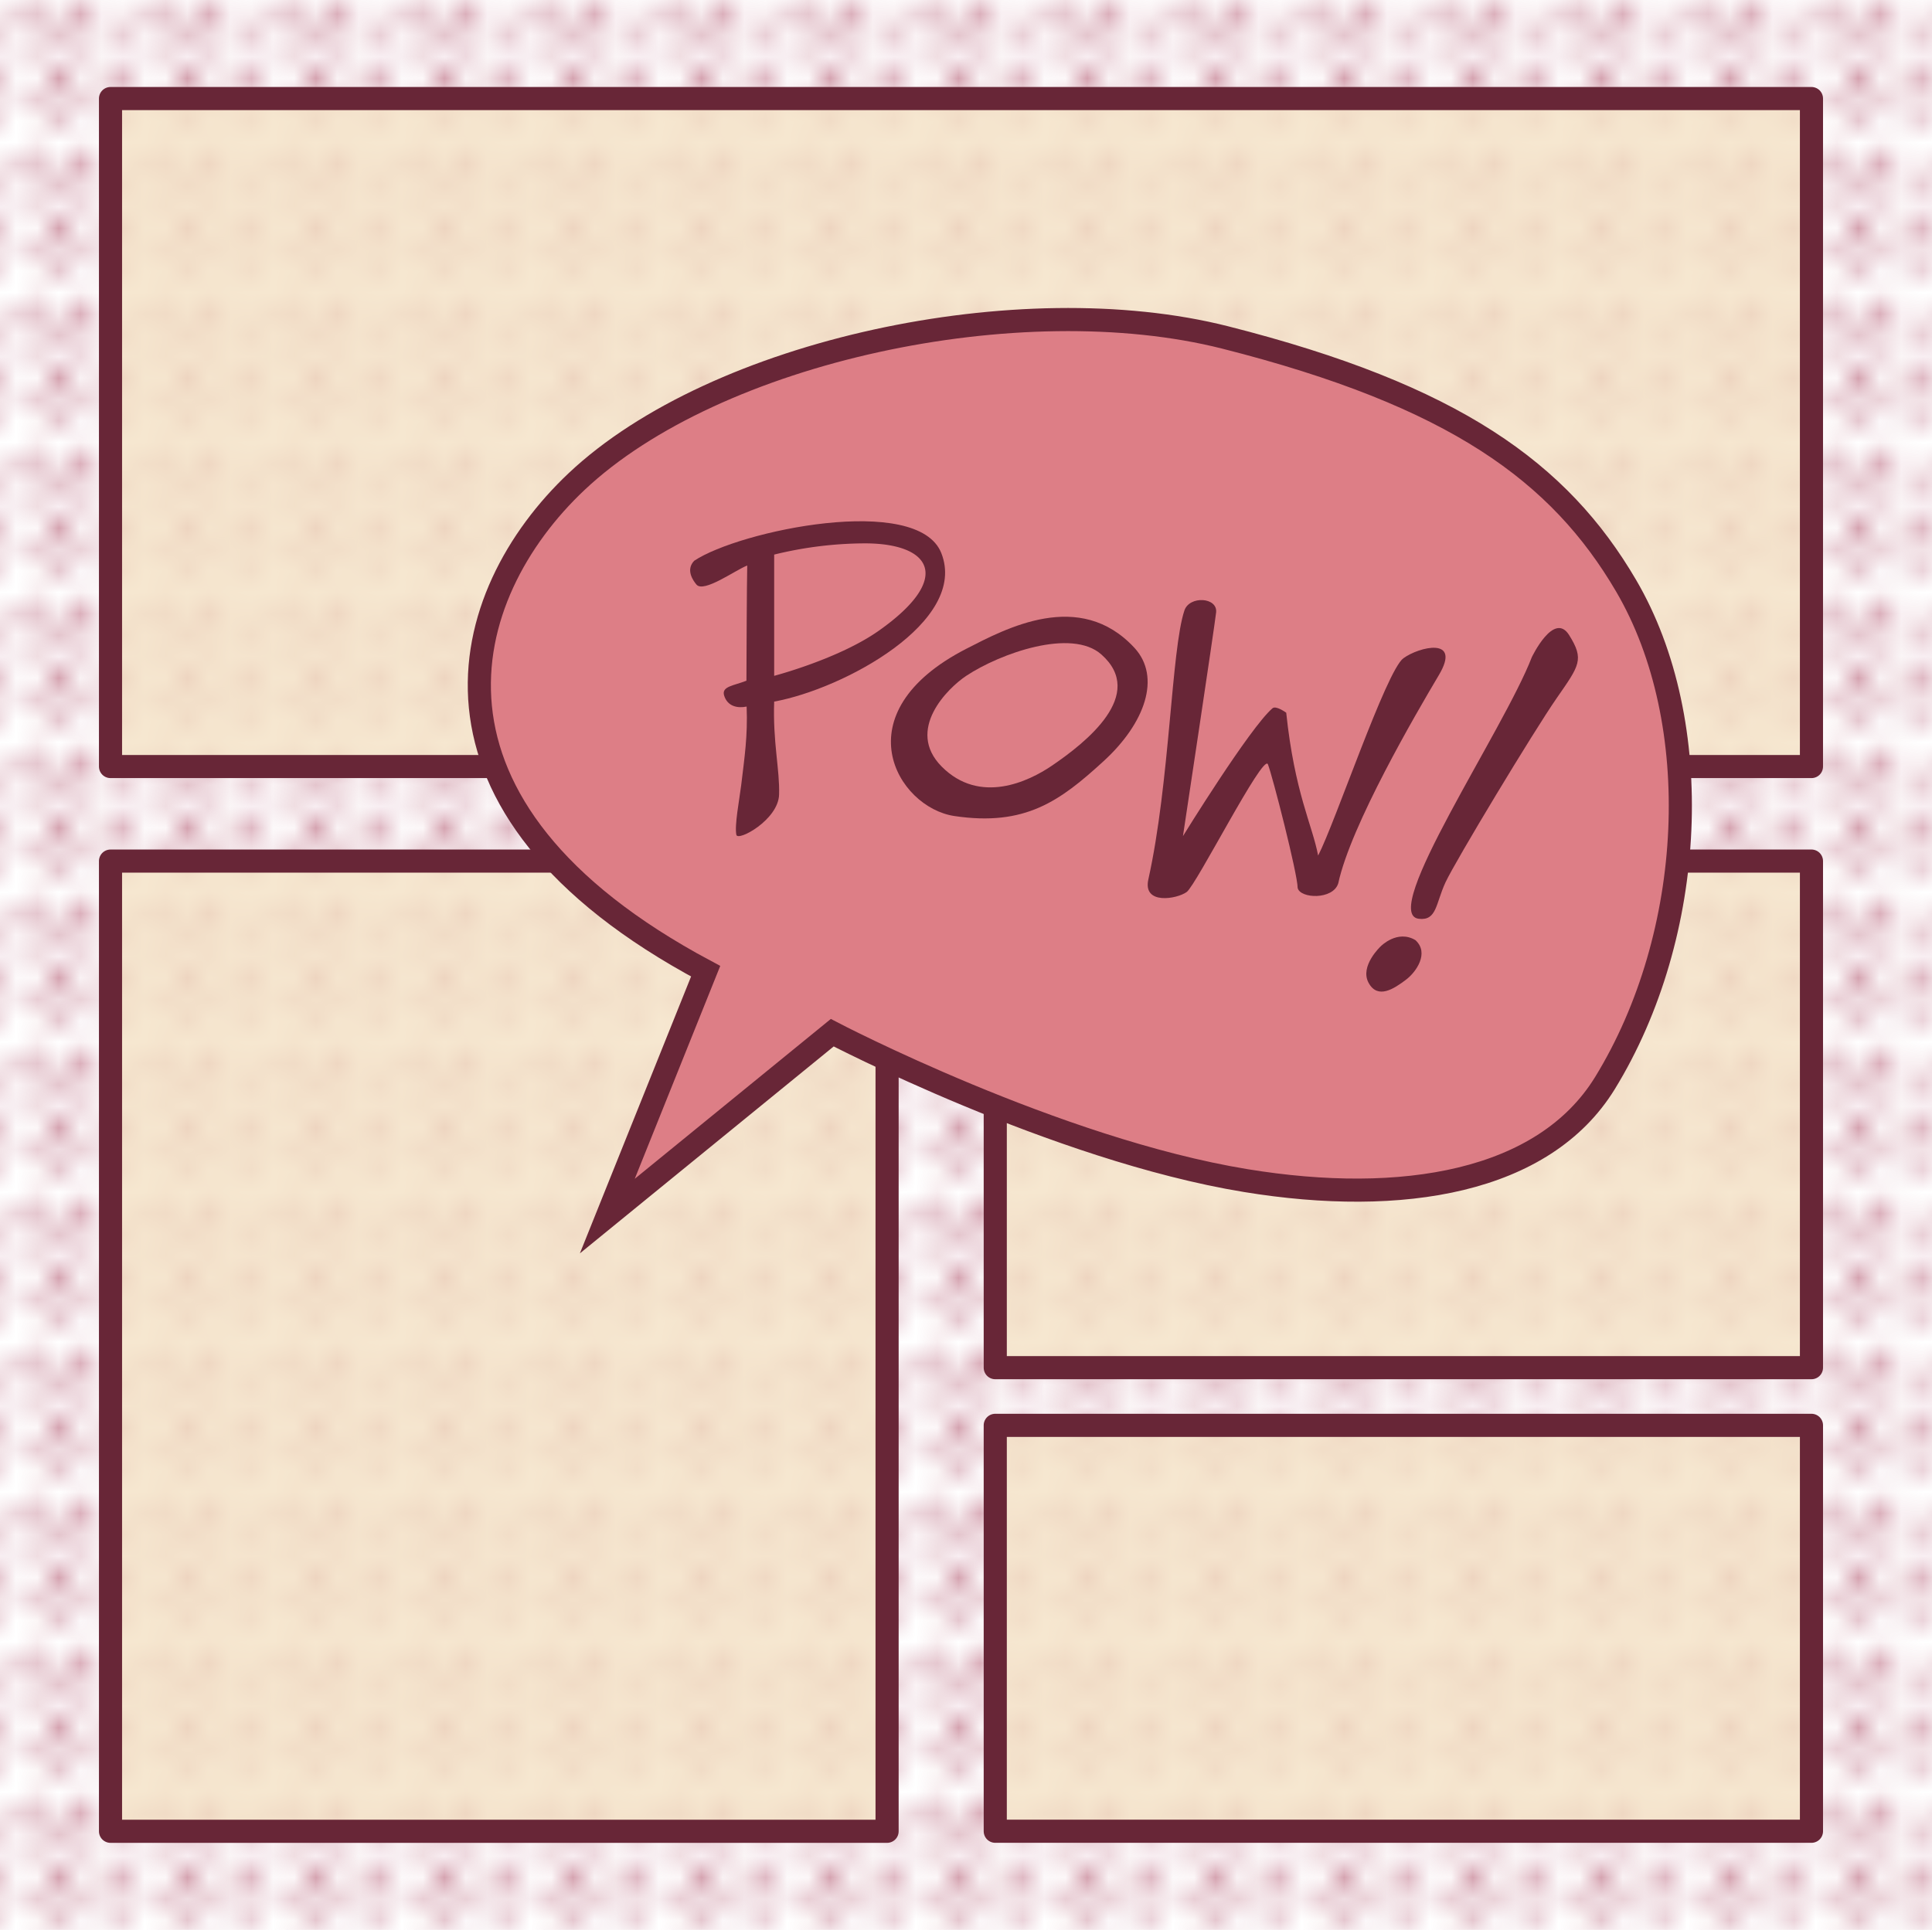
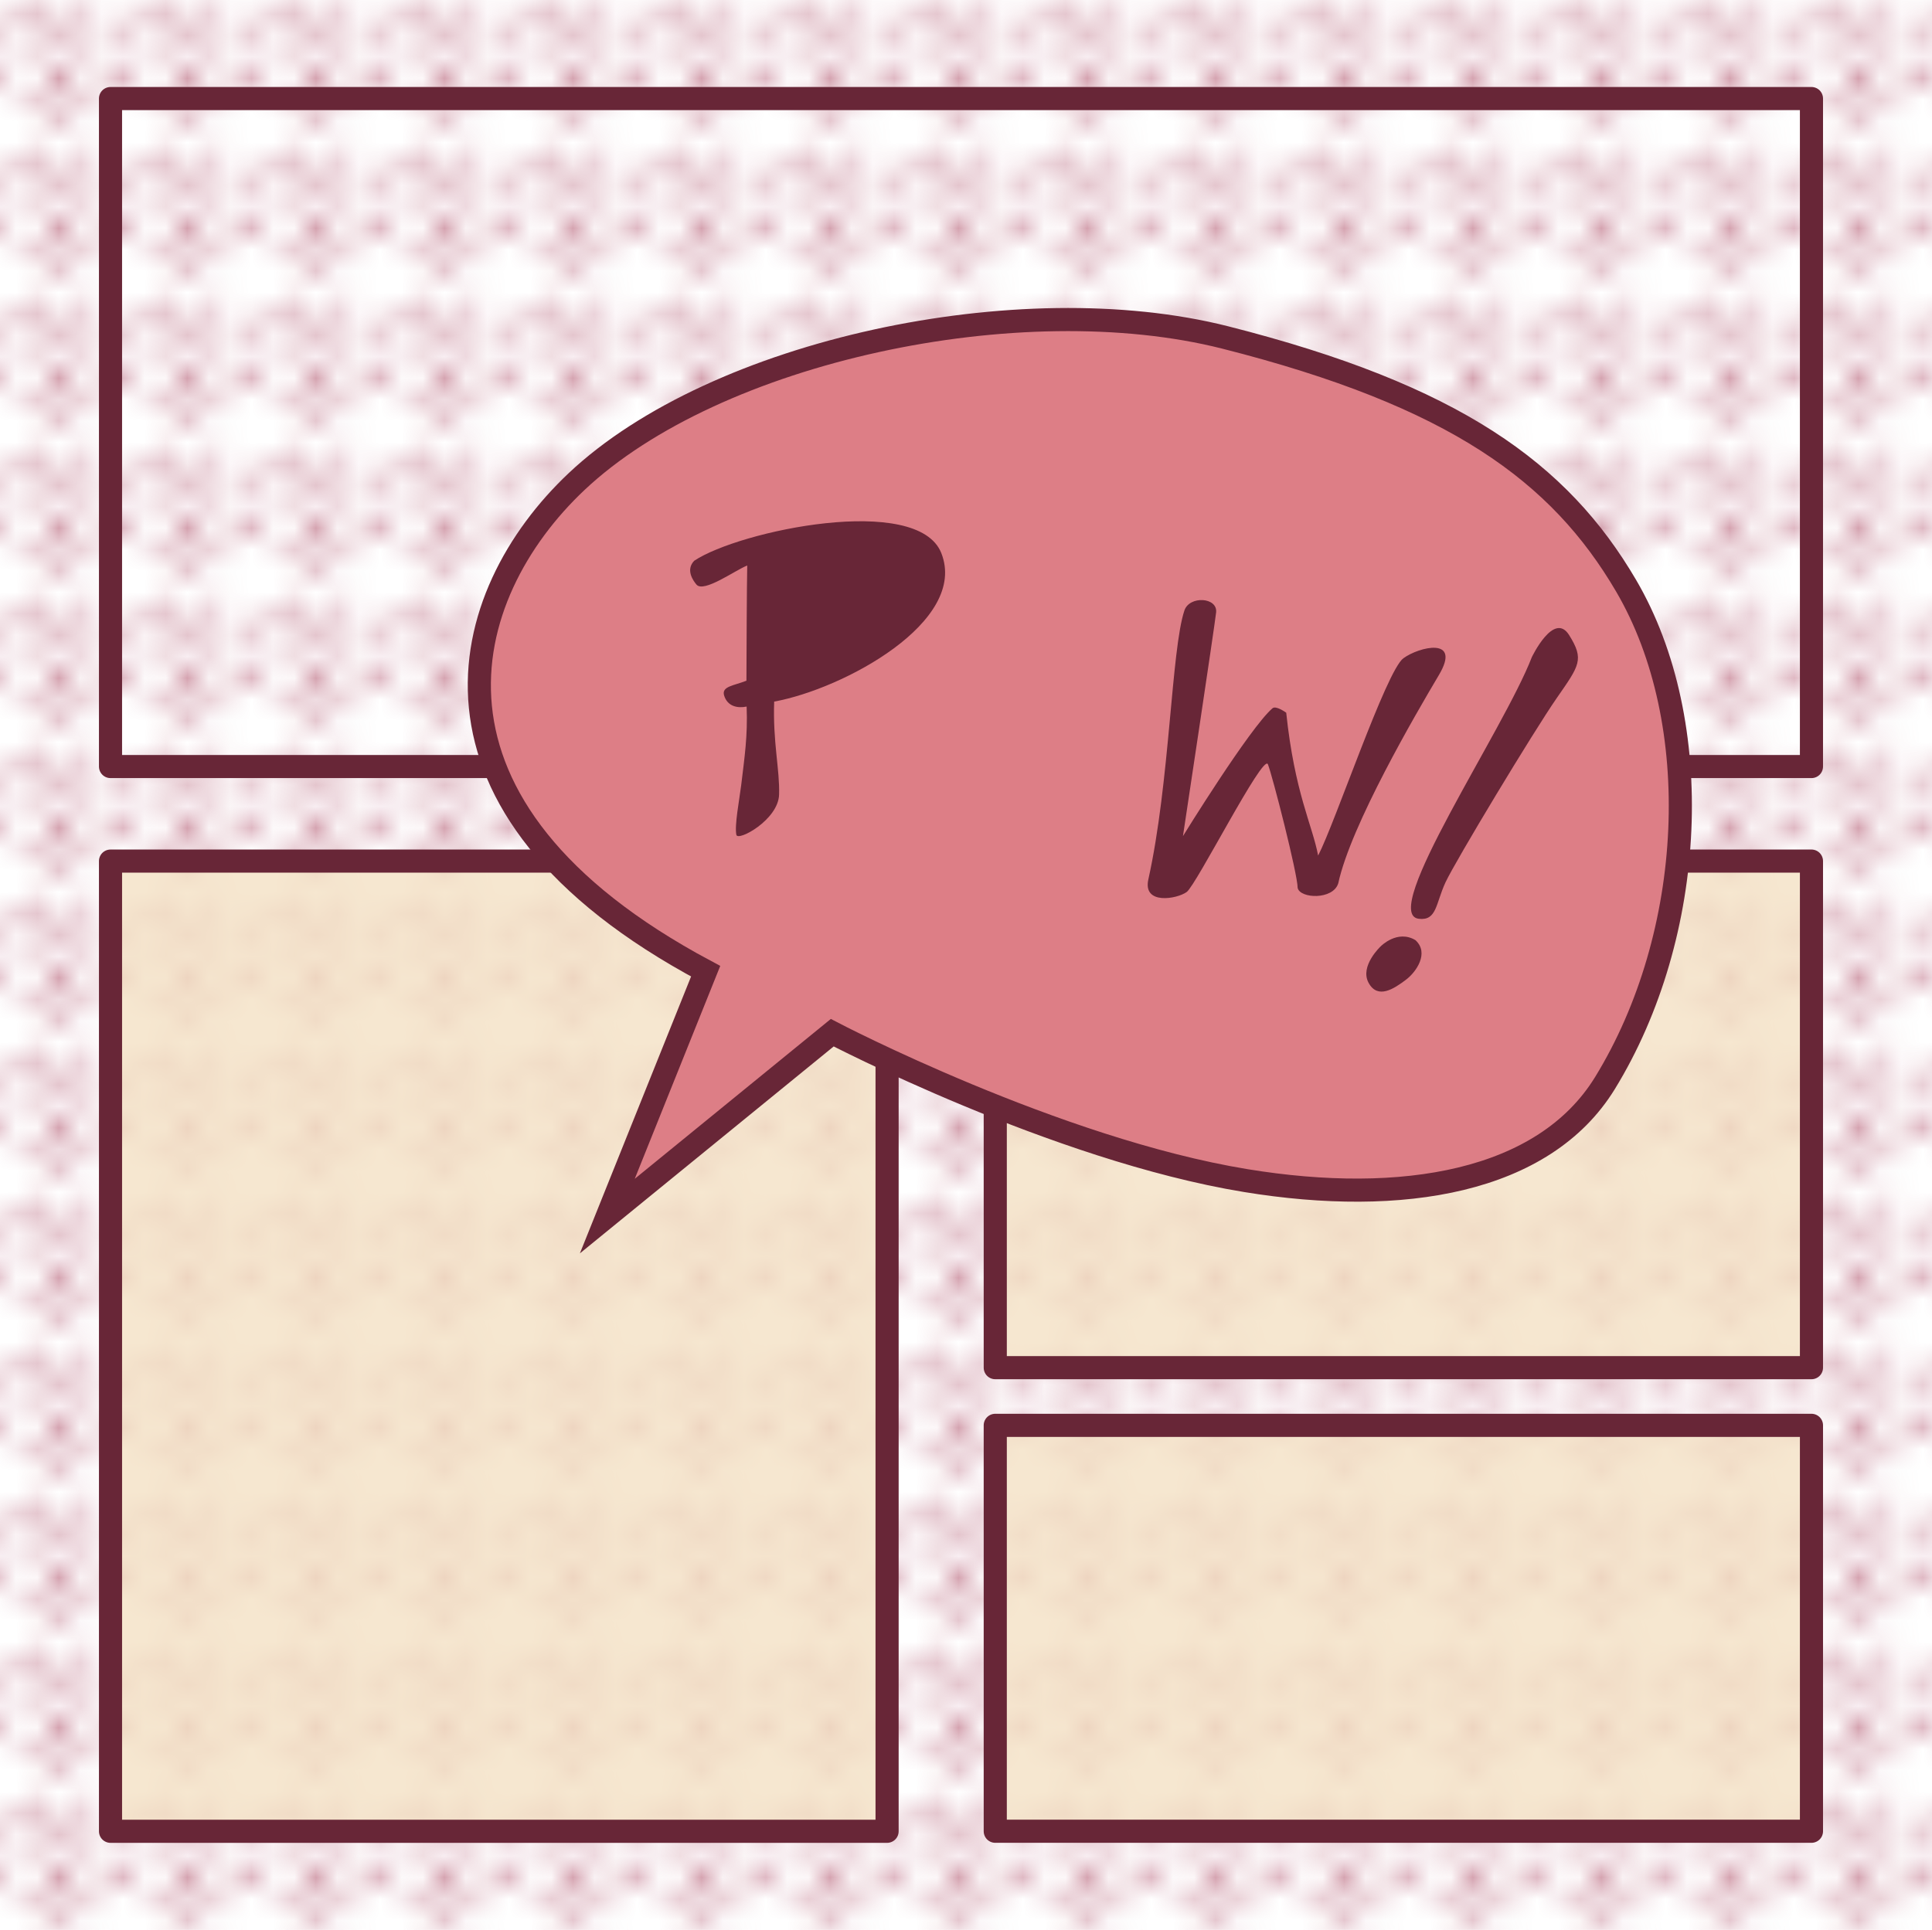
<svg xmlns="http://www.w3.org/2000/svg" viewBox="0 0 578.15 577.64">
  <defs>
    <style>.cls-1,.cls-5{fill:none;}.cls-2{fill:#aa4660;}.cls-3{fill:url(#Novo_padrão_8);}.cls-4{fill:#f4e1c4;opacity:0.8;}.cls-5,.cls-6{stroke:#682637;stroke-width:6.92px;}.cls-5{stroke-linecap:round;stroke-linejoin:round;}.cls-6,.cls-8{fill:#dd7e86;}.cls-6{stroke-miterlimit:10;}.cls-7{fill:#682637;}</style>
    <pattern id="Novo_padrão_8" data-name="Novo padrão 8" width="5.43" height="6.1" patternTransform="translate(-68.92 -223.33) scale(6.41)" patternUnits="userSpaceOnUse" viewBox="0 0 5.43 6.1">
      <rect class="cls-1" width="5.43" height="6.1" />
      <polygon class="cls-2" points="5.43 5.92 5.81 5.92 5.81 6.49 5.62 6.49 5.62 6.68 5.43 6.68 5.43 6.49 5.24 6.49 5.24 6.3 5.05 6.3 5.05 6.11 5.43 6.11 5.43 5.92" />
      <polygon class="cls-2" points="2.72 5.92 3.1 5.92 3.1 6.49 2.91 6.49 2.91 6.68 2.72 6.68 2.72 6.49 2.52 6.49 2.52 6.3 2.33 6.3 2.33 6.11 2.72 6.11 2.72 5.92" />
      <polygon class="cls-2" points="5.43 5.92 5.81 5.92 5.81 6.3 5.62 6.3 5.62 6.68 5.43 6.68 5.43 6.49 5.24 6.49 5.24 6.3 5.04 6.3 5.04 6.11 5.43 6.11 5.43 5.92" />
-       <polygon class="cls-2" points="4.47 5.35 4.28 5.35 4.28 5.55 4.08 5.55 4.08 5.35 3.88 5.35 3.88 5.16 3.69 5.16 3.69 4.96 3.88 4.96 3.88 4.77 4.08 4.77 4.08 4.57 4.28 4.57 4.28 4.77 4.47 4.77 4.47 4.96 4.67 4.96 4.67 5.16 4.47 5.16 4.47 5.35" />
      <polygon class="cls-2" points="0 5.92 0.38 5.92 0.38 6.49 0.19 6.49 0.19 6.68 0 6.68 0 6.49 -0.19 6.49 -0.19 6.3 -0.38 6.3 -0.38 6.11 0 6.11 0 5.92" />
      <polygon class="cls-2" points="2.71 5.92 3.09 5.92 3.09 6.3 2.9 6.3 2.9 6.68 2.71 6.68 2.71 6.49 2.52 6.49 2.52 6.3 2.33 6.3 2.33 6.11 2.71 6.11 2.71 5.92" />
      <polygon class="cls-2" points="1.76 5.35 1.56 5.35 1.56 5.55 1.37 5.55 1.37 5.35 1.17 5.35 1.17 5.16 0.97 5.16 0.97 4.96 1.17 4.96 1.17 4.77 1.37 4.77 1.37 4.57 1.56 4.57 1.56 4.77 1.76 4.77 1.76 4.96 1.95 4.96 1.95 5.16 1.76 5.16 1.76 5.35" />
      <polygon class="cls-2" points="0 5.92 0.38 5.92 0.38 6.3 0.19 6.3 0.19 6.68 0 6.68 0 6.49 -0.19 6.49 -0.19 6.3 -0.38 6.3 -0.38 6.11 0 6.11 0 5.92" />
      <polygon class="cls-2" points="4.07 2.87 4.46 2.87 4.46 3.44 4.26 3.44 4.26 3.63 4.07 3.63 4.07 3.45 3.88 3.45 3.88 3.25 3.69 3.25 3.69 3.06 4.07 3.06 4.07 2.87" />
      <polygon class="cls-2" points="5.83 2.31 5.63 2.31 5.63 2.5 5.44 2.5 5.44 2.31 5.24 2.31 5.24 2.11 5.05 2.11 5.05 1.92 5.24 1.92 5.24 1.72 5.44 1.72 5.44 1.52 5.63 1.52 5.63 1.72 5.83 1.72 5.83 1.92 6.02 1.92 6.02 2.11 5.83 2.11 5.83 2.31" />
      <polygon class="cls-2" points="5.65 4 5.65 3.81 5.27 3.81 5.27 4 5.08 4 5.08 4.19 5.27 4.19 5.27 4.38 5.46 4.38 5.46 4.57 5.84 4.57 5.84 4.19 6.03 4.19 6.03 4 5.84 4 5.65 4" />
      <polygon class="cls-2" points="1.36 2.87 1.74 2.87 1.74 3.44 1.55 3.44 1.55 3.63 1.36 3.63 1.36 3.45 1.17 3.45 1.17 3.25 0.98 3.25 0.98 3.06 1.36 3.06 1.36 2.87" />
      <polygon class="cls-2" points="4.07 2.87 4.45 2.87 4.45 3.25 4.26 3.25 4.26 3.63 4.07 3.63 4.07 3.44 3.88 3.44 3.88 3.25 3.69 3.25 3.69 3.06 4.07 3.06 4.07 2.87" />
      <polygon class="cls-2" points="3.11 2.31 2.92 2.31 2.92 2.5 2.72 2.5 2.72 2.31 2.53 2.31 2.53 2.11 2.33 2.11 2.33 1.92 2.53 1.92 2.53 1.72 2.72 1.72 2.72 1.52 2.92 1.52 2.92 1.72 3.11 1.72 3.11 1.92 3.31 1.92 3.31 2.11 3.11 2.11 3.11 2.31" />
      <polygon class="cls-2" points="2.94 4 2.94 3.81 2.56 3.81 2.56 4 2.37 4 2.37 4.19 2.56 4.19 2.56 4.38 2.75 4.38 2.75 4.57 3.13 4.57 3.13 4.19 3.32 4.19 3.32 4 3.13 4 2.94 4" />
      <polygon class="cls-2" points="1.36 2.87 1.74 2.87 1.74 3.25 1.55 3.25 1.55 3.63 1.36 3.63 1.36 3.44 1.17 3.44 1.17 3.25 0.97 3.25 0.97 3.06 1.36 3.06 1.36 2.87" />
      <polygon class="cls-2" points="0.4 2.31 0.2 2.31 0.2 2.5 0.01 2.5 0.01 2.31 -0.19 2.31 -0.19 2.11 -0.38 2.11 -0.38 1.92 -0.19 1.92 -0.19 1.72 0.01 1.72 0.01 1.52 0.2 1.52 0.2 1.72 0.4 1.72 0.4 1.92 0.59 1.92 0.59 2.11 0.4 2.11 0.4 2.31" />
      <polygon class="cls-2" points="0.22 4 0.22 3.81 -0.16 3.81 -0.16 4 -0.34 4 -0.34 4.19 -0.16 4.19 -0.16 4.38 0.03 4.38 0.03 4.57 0.41 4.57 0.41 4.19 0.6 4.19 0.6 4 0.41 4 0.22 4" />
      <polygon class="cls-2" points="5.43 -0.18 5.81 -0.18 5.81 0.4 5.62 0.4 5.62 0.58 5.43 0.58 5.43 0.4 5.24 0.4 5.24 0.2 5.05 0.2 5.05 0.01 5.43 0.01 5.43 -0.18" />
-       <polygon class="cls-2" points="2.72 -0.18 3.1 -0.18 3.1 0.4 2.91 0.4 2.91 0.58 2.72 0.58 2.72 0.4 2.52 0.4 2.52 0.2 2.33 0.2 2.33 0.01 2.72 0.01 2.72 -0.18" />
      <polygon class="cls-2" points="5.43 -0.18 5.81 -0.18 5.81 0.2 5.62 0.2 5.62 0.58 5.43 0.58 5.43 0.39 5.24 0.39 5.24 0.2 5.04 0.2 5.04 0.01 5.43 0.01 5.43 -0.18" />
      <polygon class="cls-2" points="4.29 0.95 4.29 0.76 3.91 0.76 3.91 0.95 3.73 0.95 3.73 1.14 3.91 1.14 3.91 1.34 4.1 1.34 4.1 1.52 4.49 1.52 4.49 1.14 4.67 1.14 4.67 0.95 4.49 0.95 4.29 0.95" />
      <polygon class="cls-2" points="0 -0.18 0.38 -0.18 0.38 0.4 0.19 0.4 0.19 0.58 0 0.58 0 0.4 -0.19 0.4 -0.19 0.2 -0.38 0.2 -0.38 0.01 0 0.01 0 -0.18" />
      <polygon class="cls-2" points="2.71 -0.18 3.09 -0.18 3.09 0.2 2.9 0.2 2.9 0.58 2.71 0.58 2.71 0.39 2.52 0.39 2.52 0.2 2.33 0.2 2.33 0.01 2.71 0.01 2.71 -0.18" />
      <polygon class="cls-2" points="1.58 0.95 1.58 0.76 1.2 0.76 1.2 0.95 1.01 0.95 1.01 1.14 1.2 1.14 1.2 1.34 1.39 1.34 1.39 1.52 1.77 1.52 1.77 1.14 1.96 1.14 1.96 0.95 1.77 0.95 1.58 0.95" />
      <polygon class="cls-2" points="0 -0.18 0.38 -0.18 0.38 0.2 0.19 0.2 0.19 0.58 0 0.58 0 0.39 -0.19 0.39 -0.19 0.2 -0.38 0.2 -0.38 0.01 0 0.01 0 -0.18" />
    </pattern>
  </defs>
  <g id="Camada_2" data-name="Camada 2">
    <g id="hq">
      <rect class="cls-3" width="578.15" height="577.64" />
      <rect class="cls-4" x="33.07" y="257.74" width="232.39" height="290.4" />
      <rect class="cls-4" x="297.83" y="257.74" width="244.25" height="151.63" />
      <rect class="cls-4" x="297.83" y="426.63" width="244.25" height="121.5" />
-       <rect class="cls-4" x="33.07" y="29.5" width="509.01" height="199.94" />
      <rect class="cls-5" x="33.07" y="257.74" width="232.39" height="290.4" />
      <rect class="cls-5" x="297.83" y="257.74" width="244.25" height="151.63" />
      <rect class="cls-5" x="297.83" y="426.63" width="244.25" height="121.5" />
      <rect class="cls-5" x="33.07" y="29.5" width="509.01" height="199.94" />
      <path class="cls-6" d="M211.17,290.7c-92.44-49.32-74.45-112.78-38.64-146.54C214.22,104.85,305.3,85.49,366.6,101c68.68,17.4,100.09,40.34,120,74.3,24,40.94,21,104.41-6.34,148.92-18.28,29.7-60.64,36.82-107.43,29.16-56.9-9.31-123.78-44.27-123.78-44.27L181.74,364Z" />
      <path class="cls-7" d="M220.36,249.9c.51,2,12.55-4.52,12.78-12.05s-1.89-15.61-1.47-27.85c20.71-3.76,58.19-23.95,50-44.49-7.14-17.85-60.42-6.67-73.92,2.33-2.66,2.74-.29,6,.66,7.13,2.18,2.6,11.7-4.37,15.2-5.7-.13,5.22-.22,27.7-.24,34.48-3.82,1.5-7.43,1.67-6.7,4.36,1,3.37,4.08,3.94,6.76,3.38.35,8.91-.63,15.14-1.64,23.61C221.25,239.43,219.76,247.09,220.36,249.9Z" />
-       <path class="cls-7" d="M289.15,194.2c11.74-6,33.92-18.07,50.35-.27,8,8.71,3.23,22.48-9.24,33.89-13,11.91-23.45,19.61-44.68,16.43C268.46,241.69,251.69,213.44,289.15,194.2Z" />
      <path class="cls-7" d="M354.43,182.74c1.5-4.51,10-4,9.49.58S354,250.26,354,250.26,374,217.83,380.79,212c1-.86,3.71,1.06,4.11,1.32,2.52,24,7.84,33.69,9.55,42.77,5.14-9.93,20.37-55.29,25.51-59.06,4.69-3.44,17.49-6.54,10.64,5s-26.36,44.91-30.13,62.37c-1.54,5-11.4,4.62-12.15,1.37,0-4.11-7.53-33.55-8.9-37S358,264.91,355.11,267s-13.18,3.94-11.47-3.76C350.1,234.14,350.49,194.56,354.43,182.74Z" />
      <path class="cls-7" d="M458.39,196.72s6.62-13.92,11.18-6.61,3.11,9-3.74,18.87-30.29,48.72-33.26,55.11-2.57,11.56-8,10.92C412.62,273.58,449.94,218.64,458.39,196.72Z" />
      <path class="cls-7" d="M413.2,283.23s-6.39,5.93-3.65,10.95,7.6,1.78,11.16-.91c3-2.23,7.12-8,2.85-11.87C418.16,278.16,413.2,283.23,413.2,283.23Z" />
-       <path class="cls-8" d="M231.67,166v36.29s19.32-5.06,31.26-13.47c22.37-15.75,15.75-26.18-4.1-26.18A115.17,115.17,0,0,0,231.67,166Z" />
      <path class="cls-8" d="M289.16,202.28c10.25-6.77,31.51-14.29,40.42-6.39,13.54,12-4.53,26.31-14.84,33.32-6.91,4.7-21.53,11.72-32.93.25C270.86,218.43,283.72,205.87,289.16,202.28Z" />
    </g>
  </g>
</svg>